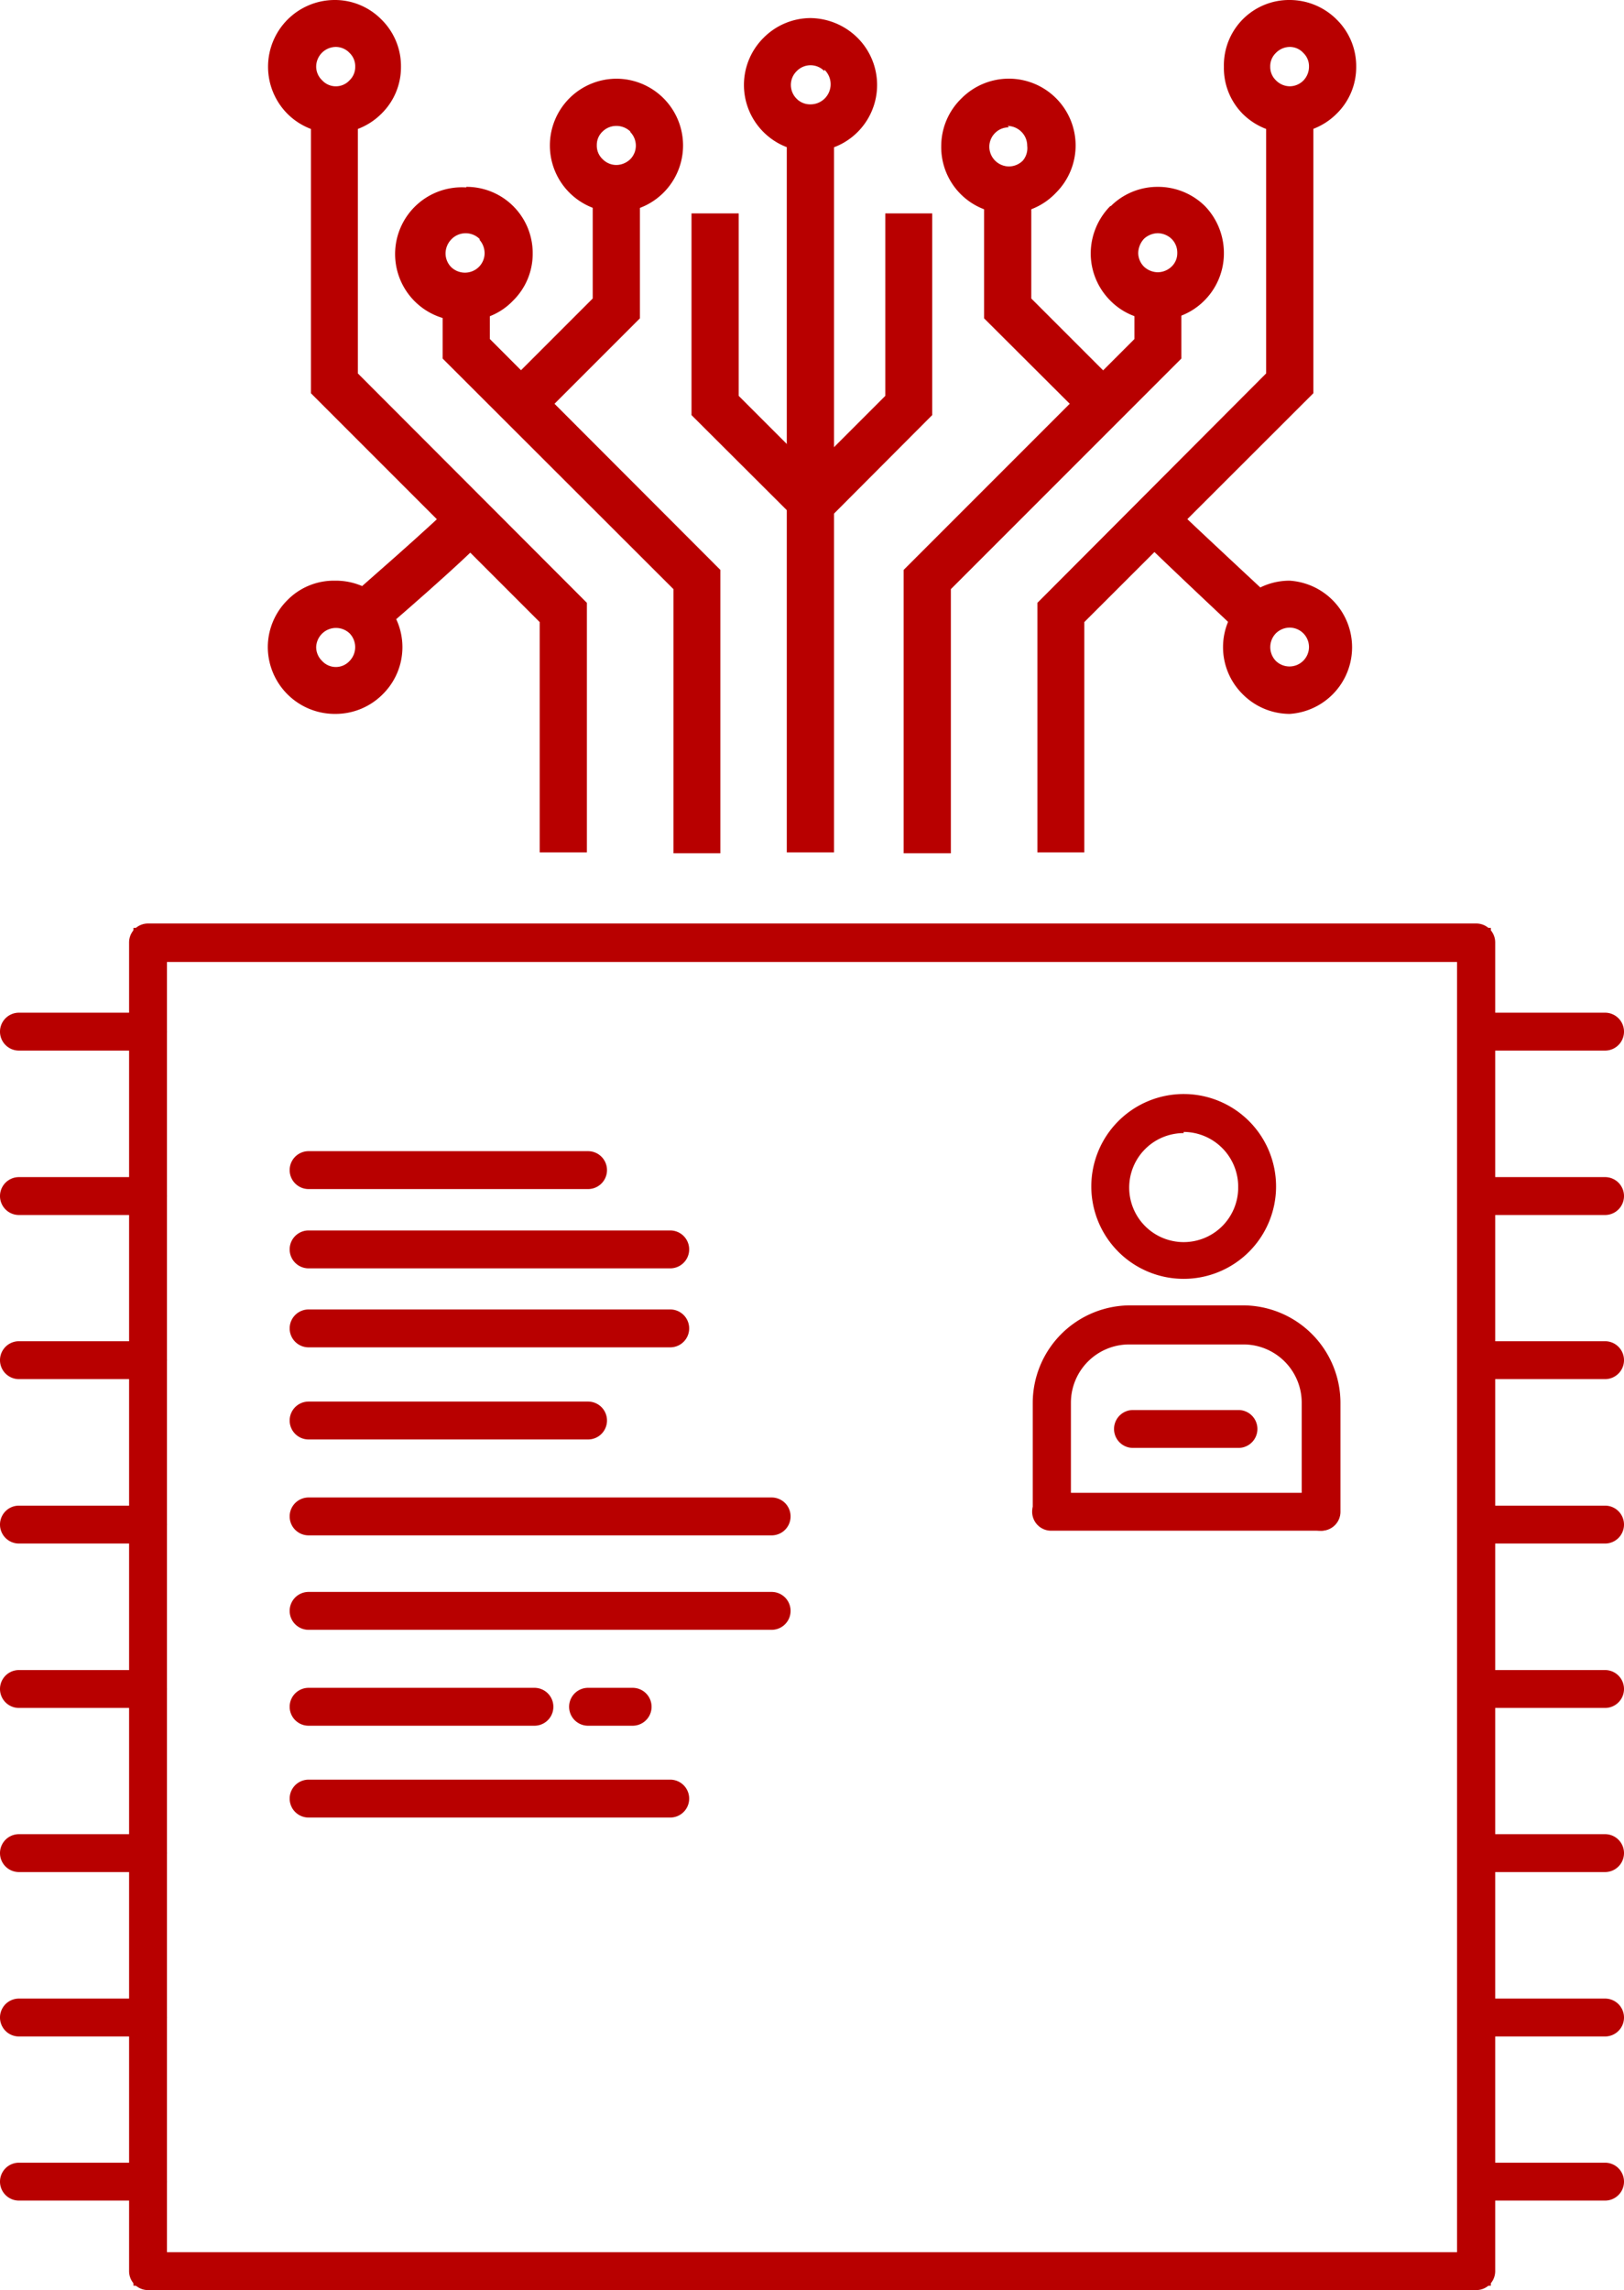
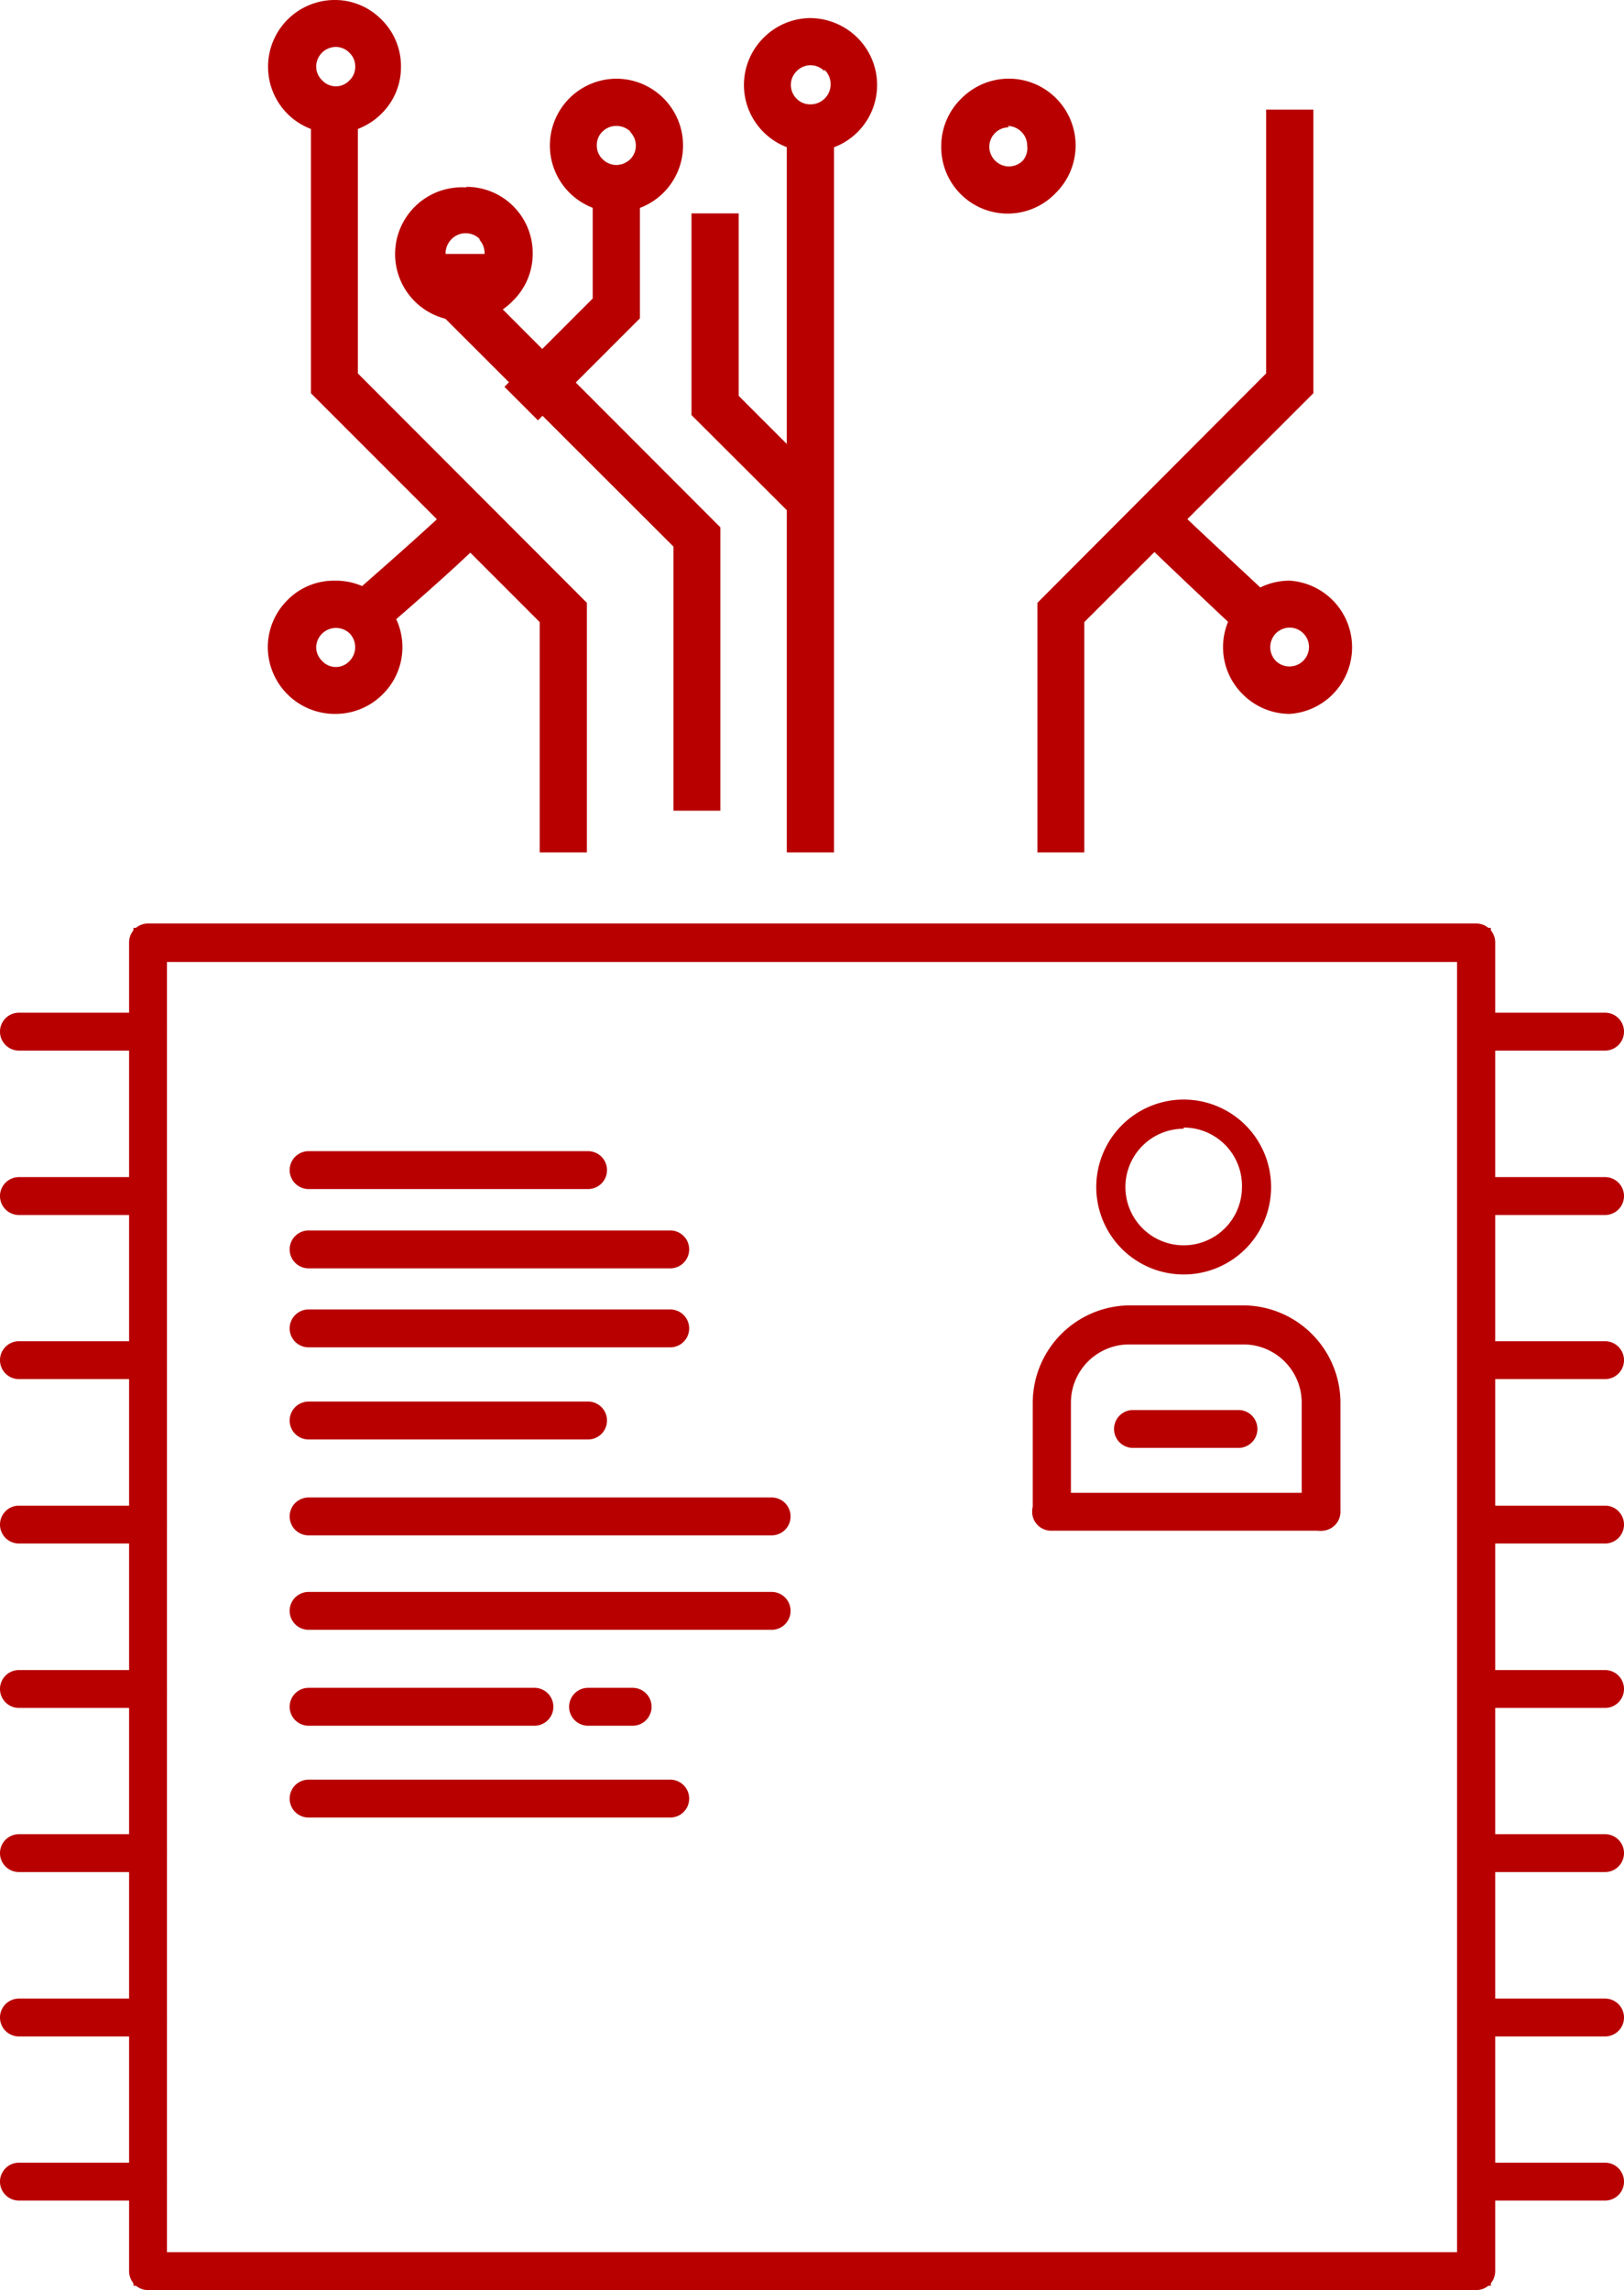
<svg xmlns="http://www.w3.org/2000/svg" viewBox="0 0 55.73 78.56">
  <defs>
    <style>.cls-1{fill:none}.cls-2{fill:#b80000}</style>
  </defs>
  <g id="Layer_2" data-name="Layer 2">
    <g id="_121" data-name="121">
      <path class="cls-1" d="M42.53 77.91H5.08V32.33h45.58v45.58h-8.13" />
      <path class="cls-2" d="M51.16 78.41H4.58V31.83h46.58zm-45.58-1h44.58V32.83H5.58z" />
      <path class="cls-2" d="M50.66 78.56H5.08a.65.65 0 0 1-.65-.65V32.33a.65.65 0 0 1 .65-.65h45.58a.65.65 0 0 1 .65.65v45.58a.65.65 0 0 1-.65.65zm-44.93-1.3H50V33H5.73zM12.28 3.76v9.05l7.86 7.87v8.56h-1.62v-7.9l-7.85-7.85V3.76h1.61z" />
-       <path class="cls-2" d="M16.81 10.17v1.46l7.91 7.92v9.72h-1.61v-9.06l-7.92-7.91v-2.13h1.62z" />
+       <path class="cls-2" d="M16.81 10.17l7.91 7.92v9.72h-1.61v-9.06l-7.92-7.91v-2.13h1.62z" />
      <path class="cls-2" d="M21.96 6.47v4.45l-3.5 3.5-1.15-1.15 3.03-3.03V6.47h1.62zM27 4.39h1.62v24.85H27z" />
      <path class="cls-2" d="M25.35 7.32v6.26l3.09 3.09-1.13 1.14-3.58-3.57V7.32h1.62zM12 1.82a.65.65 0 0 0-.48-.21.68.68 0 0 0-.67.68.65.65 0 0 0 .2.46.64.64 0 0 0 .95 0 .63.63 0 0 0 .19-.46.63.63 0 0 0-.19-.47M11.47 0a2.24 2.24 0 0 1 1.62.67 2.24 2.24 0 0 1 .67 1.62 2.23 2.23 0 0 1-.67 1.61 2.28 2.28 0 0 1-3.23 0A2.29 2.29 0 0 1 11.47 0zM16.48 8.22a.68.68 0 0 0-1 0 .7.7 0 0 0-.19.48.67.67 0 0 0 .19.46.68.68 0 0 0 .95 0 .67.67 0 0 0 .2-.47.7.7 0 0 0-.19-.48M16 6.41a2.27 2.27 0 0 1 2.28 2.29 2.25 2.25 0 0 1-.67 1.61A2.22 2.22 0 0 1 16 11a2.29 2.29 0 1 1 0-4.57zM21.63 4.51a.69.69 0 0 0-.48-.19.67.67 0 0 0-.47.19.63.63 0 0 0-.2.47.63.63 0 0 0 .2.48.66.66 0 0 0 .47.2.7.7 0 0 0 .48-.2.66.66 0 0 0 .19-.46.67.67 0 0 0-.19-.47m-.48-1.83a2.29 2.29 0 1 1 0 4.58A2.29 2.29 0 0 1 18.87 5a2.29 2.29 0 0 1 2.28-2.3zM28.29 2.44a.66.66 0 0 0-.95 0 .66.66 0 0 0-.2.48.67.67 0 0 0 .2.47.65.65 0 0 0 .47.19.69.69 0 0 0 .48-.19.69.69 0 0 0 0-1M27.81.62a2.33 2.33 0 0 1 1.62.68 2.28 2.28 0 1 1-3.23 3.23 2.28 2.28 0 0 1 0-3.23 2.28 2.28 0 0 1 1.61-.68zM12 21.73a.68.68 0 0 0-1.15.47.66.66 0 0 0 .2.47.64.64 0 0 0 .95 0 .68.68 0 0 0 0-.94m-.48-1.81a2.27 2.27 0 0 1 1.62.67 2.27 2.27 0 0 1 0 3.22 2.28 2.28 0 0 1-1.62.68 2.3 2.3 0 0 1-2.33-2.29 2.28 2.28 0 0 1 .67-1.61 2.23 2.23 0 0 1 1.61-.67z" />
      <path class="cls-2" d="M16.76 18.32c-.61.74-3.72 3.4-3.73 3.41l-1.09-1.2s3.23-2.81 3.56-3.22zM45.07 3.76v9.73l-7.86 7.85v7.9H35.6v-8.56l7.85-7.87V3.76h1.62z" />
-       <path class="cls-2" d="M40.54 10.17v2.13l-7.91 7.91v9.06h-1.62v-9.72l7.92-7.92v-1.46h1.61z" />
-       <path class="cls-2" d="M35.39 6.47v3.77l3.03 3.03-1.14 1.15-3.51-3.5V6.47h1.62zM31.99 7.32v6.92l-3.56 3.57-1.14-1.14 3.09-3.09V7.32h1.61zM42.64.67A2.24 2.24 0 0 1 44.26 0a2.28 2.28 0 0 1 1.61.67 2.24 2.24 0 0 1 .67 1.62 2.23 2.23 0 0 1-.67 1.61 2.28 2.28 0 0 1-3.23 0A2.23 2.23 0 0 1 42 2.29a2.24 2.24 0 0 1 .64-1.62m1.62.94a.67.67 0 0 0-.48.21.63.63 0 0 0-.19.47.63.63 0 0 0 .19.46.67.67 0 0 0 .48.21.66.66 0 0 0 .47-.2.68.68 0 0 0 .19-.47.63.63 0 0 0-.19-.47.63.63 0 0 0-.47-.21zM38.12 7.07a2.27 2.27 0 0 1 1.61-.66 2.29 2.29 0 0 1 1.62.66A2.32 2.32 0 0 1 42 8.7a2.29 2.29 0 0 1-.67 1.61 2.26 2.26 0 0 1-1.62.67 2.23 2.23 0 0 1-1.61-.67 2.29 2.29 0 0 1-.67-1.61 2.32 2.32 0 0 1 .67-1.63m1.63.93a.71.71 0 0 0-.47.19.74.74 0 0 0-.2.49.67.67 0 0 0 .2.47.71.71 0 0 0 .47.19.7.7 0 0 0 .48-.2.63.63 0 0 0 .19-.46.66.66 0 0 0-.19-.48.7.7 0 0 0-.48-.2z" />
      <path class="cls-2" d="M33 3.37a2.29 2.29 0 0 1 3.24 0 2.29 2.29 0 0 1 0 3.24A2.28 2.28 0 0 1 32.3 5a2.28 2.28 0 0 1 .7-1.63m1.62 1a.65.65 0 0 0-.47.19.67.67 0 0 0-.2.47.68.68 0 0 0 .67.68.68.68 0 0 0 .48-.2.66.66 0 0 0 .15-.51.67.67 0 0 0-.19-.47.69.69 0 0 0-.48-.21zM42.64 20.59a2.27 2.27 0 0 1 1.62-.67 2.29 2.29 0 0 1 0 4.57 2.28 2.28 0 0 1-1.62-.68 2.27 2.27 0 0 1 0-3.22m1.62.94a.68.68 0 0 0-.48.2.68.68 0 0 0 0 .94.67.67 0 0 0 1.14-.47.67.67 0 0 0-.19-.47.67.67 0 0 0-.47-.2z" />
      <path class="cls-2" d="M40.23 17.31c.11.14 3.49 3.28 3.49 3.28l-1.09 1.2S39.12 18.5 39 18.32zM26.48 55.91H10.59a.65.65 0 0 1 0-1.3h15.89a.65.65 0 1 1 0 1.3zM18.34 59.2h-7.75a.65.65 0 0 1 0-1.3h7.75a.65.65 0 1 1 0 1.3zM23 62.35H10.59a.65.65 0 0 1 0-1.3H23a.65.65 0 1 1 0 1.3zM26.48 52.67H10.59a.65.65 0 0 1 0-1.3h15.89a.65.65 0 1 1 0 1.3zM20.18 49.38h-9.59a.65.65 0 0 1 0-1.3h9.59a.65.65 0 0 1 0 1.3zM23 46.22H10.59a.65.65 0 0 1 0-1.3H23a.65.65 0 1 1 0 1.3zM23 43.51H10.59a.65.65 0 0 1 0-1.3H23a.65.65 0 0 1 0 1.3zM20.18 40.79h-9.59a.65.65 0 0 1 0-1.3h9.59a.65.65 0 0 1 0 1.3zM21.71 59.2h-1.53a.65.65 0 0 1 0-1.3h1.53a.65.65 0 1 1 0 1.3z" />
      <path class="cls-1" d="M40.62 38.18a2.52 2.52 0 1 0 2.52 2.53 2.52 2.52 0 0 0-2.52-2.53z" />
      <path class="cls-2" d="M40.62 43.72a3 3 0 1 1 3-3 3 3 0 0 1-3 3zm0-5a2 2 0 1 0 2 2 2 2 0 0 0-2-2.04z" />
-       <path class="cls-2" d="M40.62 43.87a3.17 3.17 0 1 1 3.17-3.16 3.17 3.17 0 0 1-3.17 3.16zm0-5a1.87 1.87 0 1 0 1.87 1.88 1.88 1.88 0 0 0-1.87-1.92z" />
      <path class="cls-1" d="M45.32 51.86v-3.74a2.7 2.7 0 0 0-2.69-2.69h-3.88a2.7 2.7 0 0 0-2.68 2.69v3.74" />
      <path class="cls-2" d="M45.82 51.86h-1v-3.74a2.19 2.19 0 0 0-2.19-2.19h-3.88a2.19 2.19 0 0 0-2.18 2.19v3.74h-1v-3.74a3.19 3.19 0 0 1 3.18-3.19h3.88a3.19 3.19 0 0 1 3.19 3.19z" />
      <path class="cls-2" d="M45.32 52.51a.65.65 0 0 1-.65-.65v-3.74a2 2 0 0 0-2-2h-3.92a2 2 0 0 0-2 2v3.74a.66.66 0 0 1-1.31 0v-3.74a3.35 3.35 0 0 1 3.34-3.34h3.88A3.35 3.35 0 0 1 46 48.12v3.74a.65.65 0 0 1-.68.65z" />
      <path class="cls-2" d="M45.32 52.51h-9.25a.65.65 0 1 1 0-1.3h9.25a.65.65 0 0 1 0 1.3zM42.5 49.67h-3.62a.65.65 0 1 1 0-1.3h3.62a.65.65 0 1 1 0 1.3zM55.08 75.49h-4.42a.65.65 0 1 1 0-1.3h4.42a.65.65 0 0 1 0 1.3zm0-5.63h-4.42a.65.65 0 0 1 0-1.3h4.42a.65.65 0 0 1 0 1.3zm0-5.64h-4.42a.65.65 0 1 1 0-1.3h4.42a.65.65 0 1 1 0 1.3zm0-5.63h-4.42a.65.65 0 0 1 0-1.3h4.42a.65.65 0 0 1 0 1.3zm0-5.64h-4.42a.65.65 0 0 1 0-1.3h4.42a.65.65 0 0 1 0 1.3zm0-5.64h-4.42a.65.65 0 0 1 0-1.3h4.42a.65.65 0 0 1 0 1.3zm0-5.63h-4.42a.65.65 0 0 1 0-1.3h4.42a.65.65 0 0 1 0 1.3zm0-5.64h-4.42a.65.65 0 0 1 0-1.3h4.42a.65.65 0 0 1 0 1.3zM5.08 75.49H.65a.65.65 0 1 1 0-1.3h4.43a.65.65 0 1 1 0 1.3zm0-5.63H.65a.65.65 0 0 1 0-1.3h4.43a.65.65 0 1 1 0 1.3zm0-5.64H.65a.65.65 0 1 1 0-1.3h4.43a.65.65 0 1 1 0 1.3zm0-5.63H.65a.65.65 0 0 1 0-1.3h4.43a.65.65 0 1 1 0 1.3zm0-5.64H.65a.65.65 0 0 1 0-1.3h4.43a.65.65 0 1 1 0 1.3zm0-5.64H.65a.65.65 0 0 1 0-1.3h4.43a.65.65 0 1 1 0 1.3zm0-5.63H.65a.65.65 0 0 1 0-1.3h4.43a.65.65 0 1 1 0 1.3zm0-5.64H.65a.65.65 0 0 1 0-1.3h4.43a.65.65 0 1 1 0 1.3z" />
    </g>
  </g>
</svg>